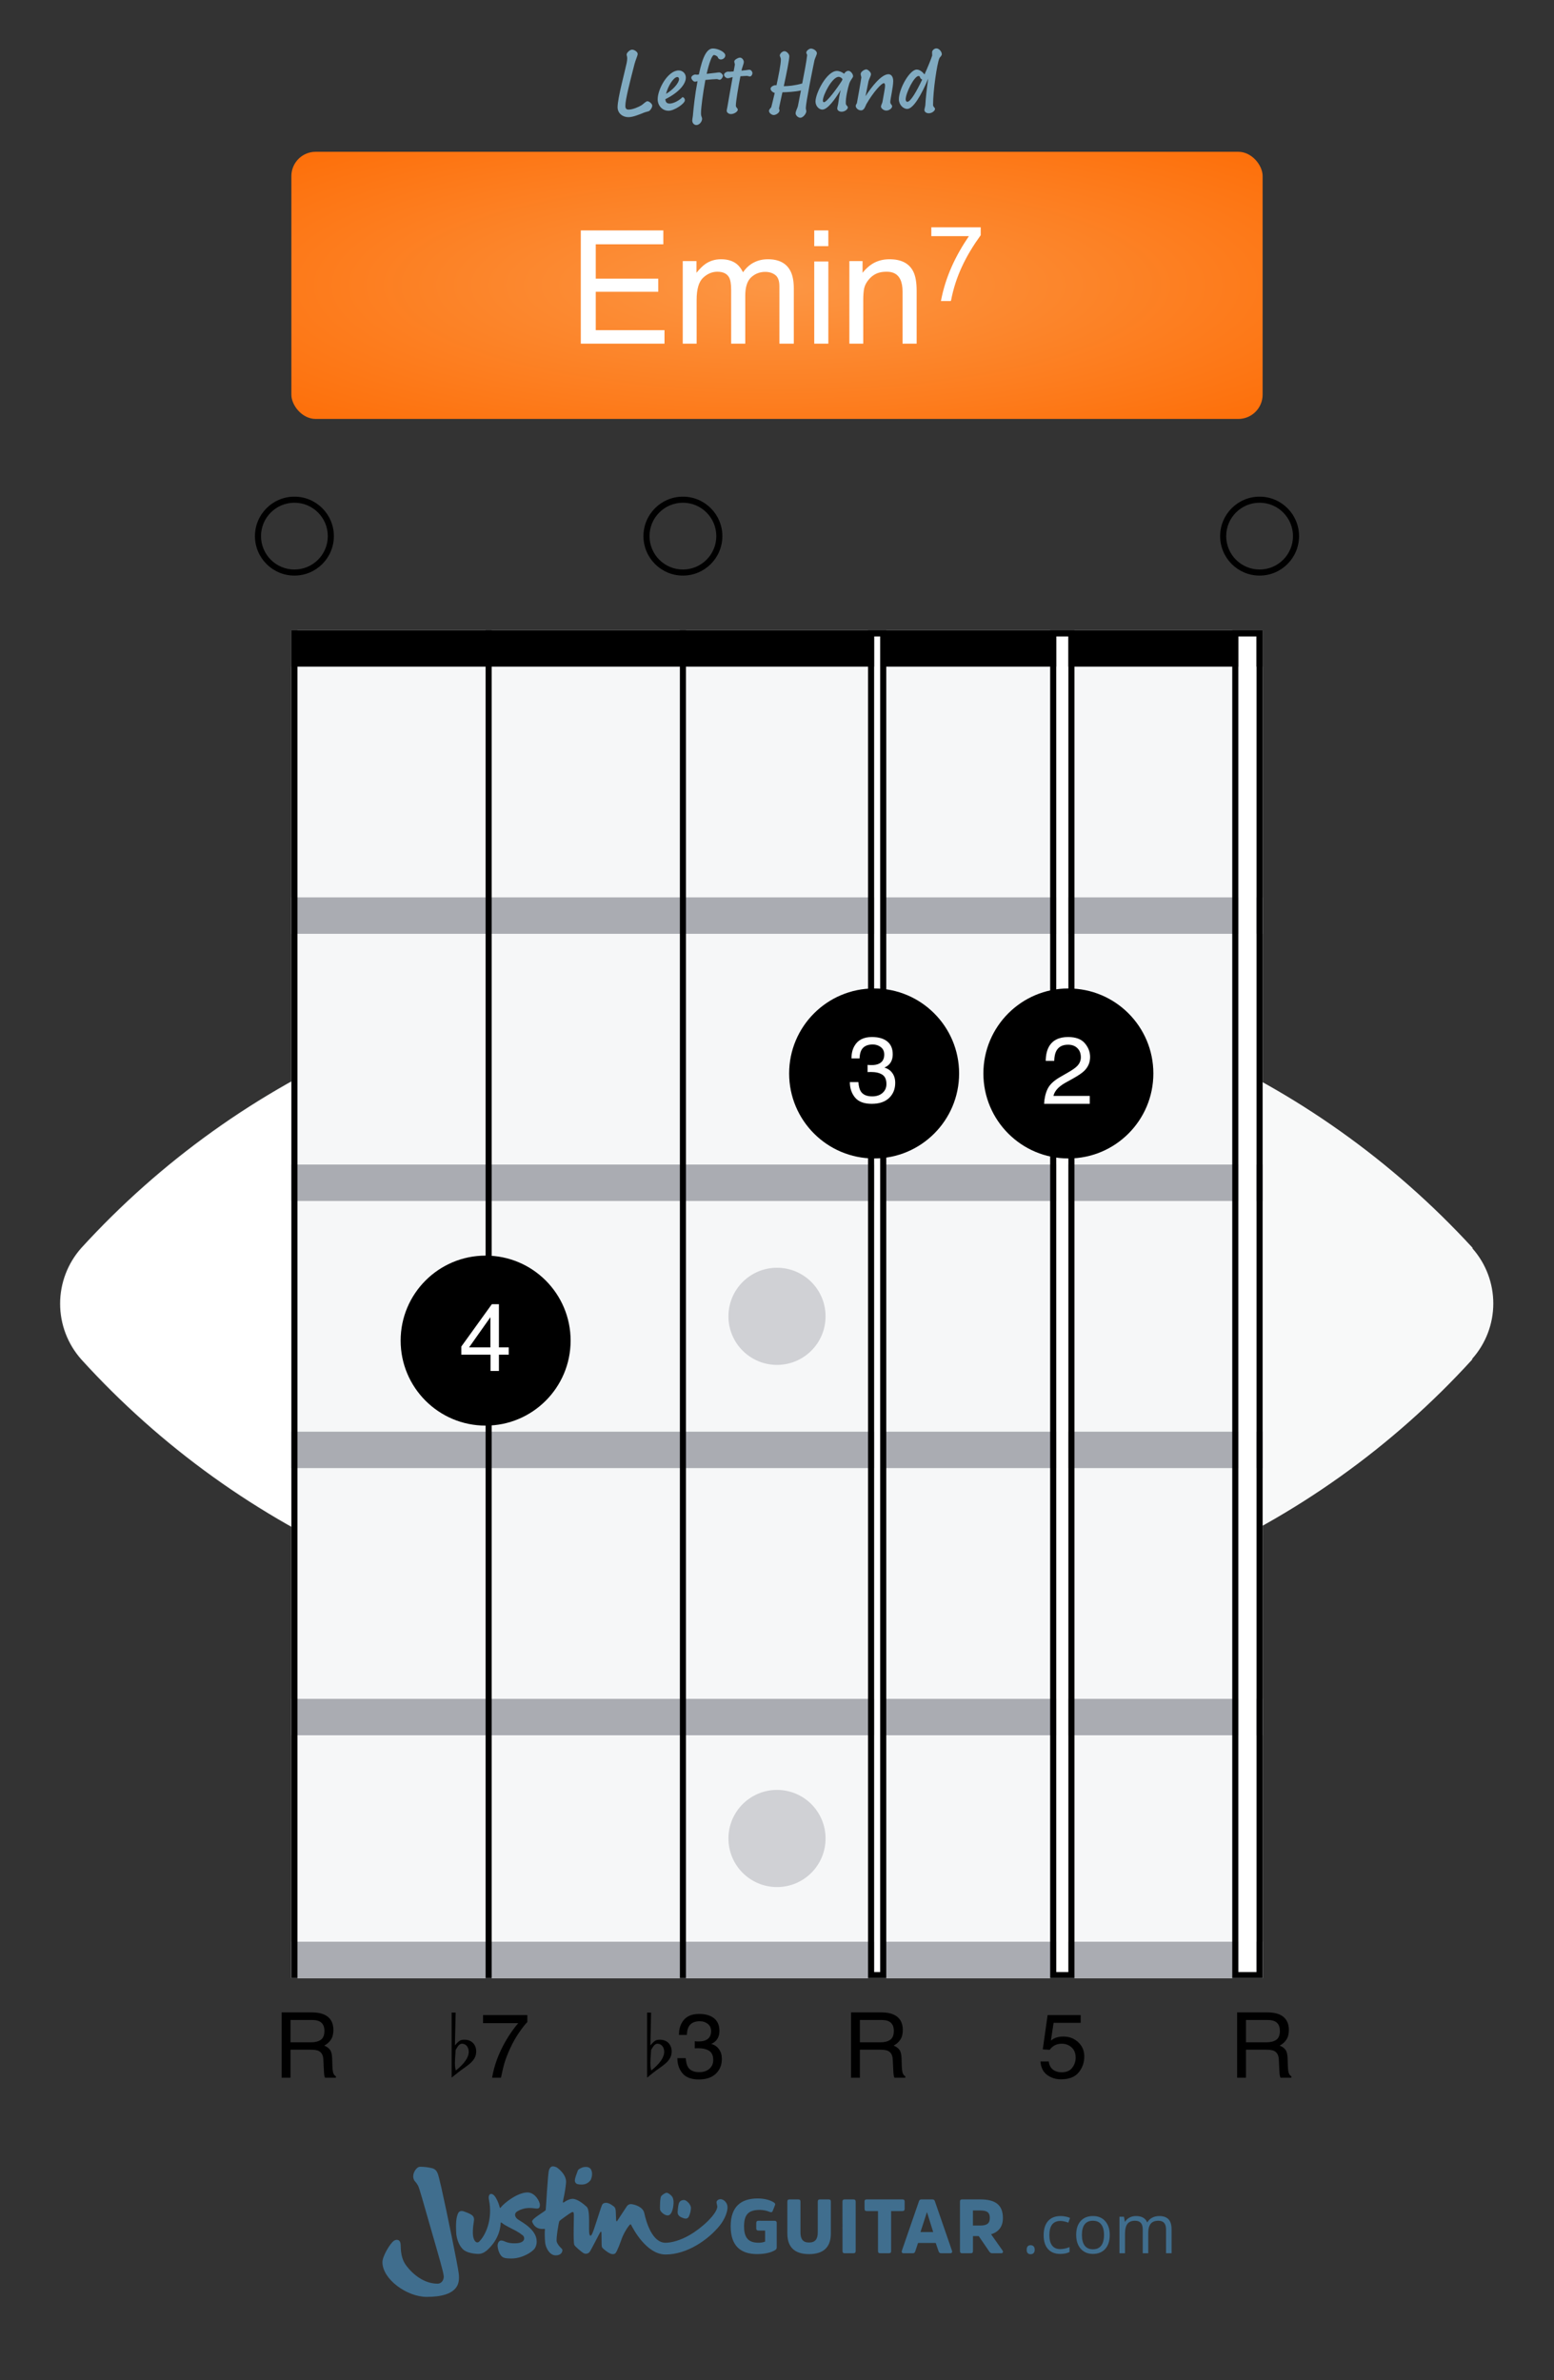
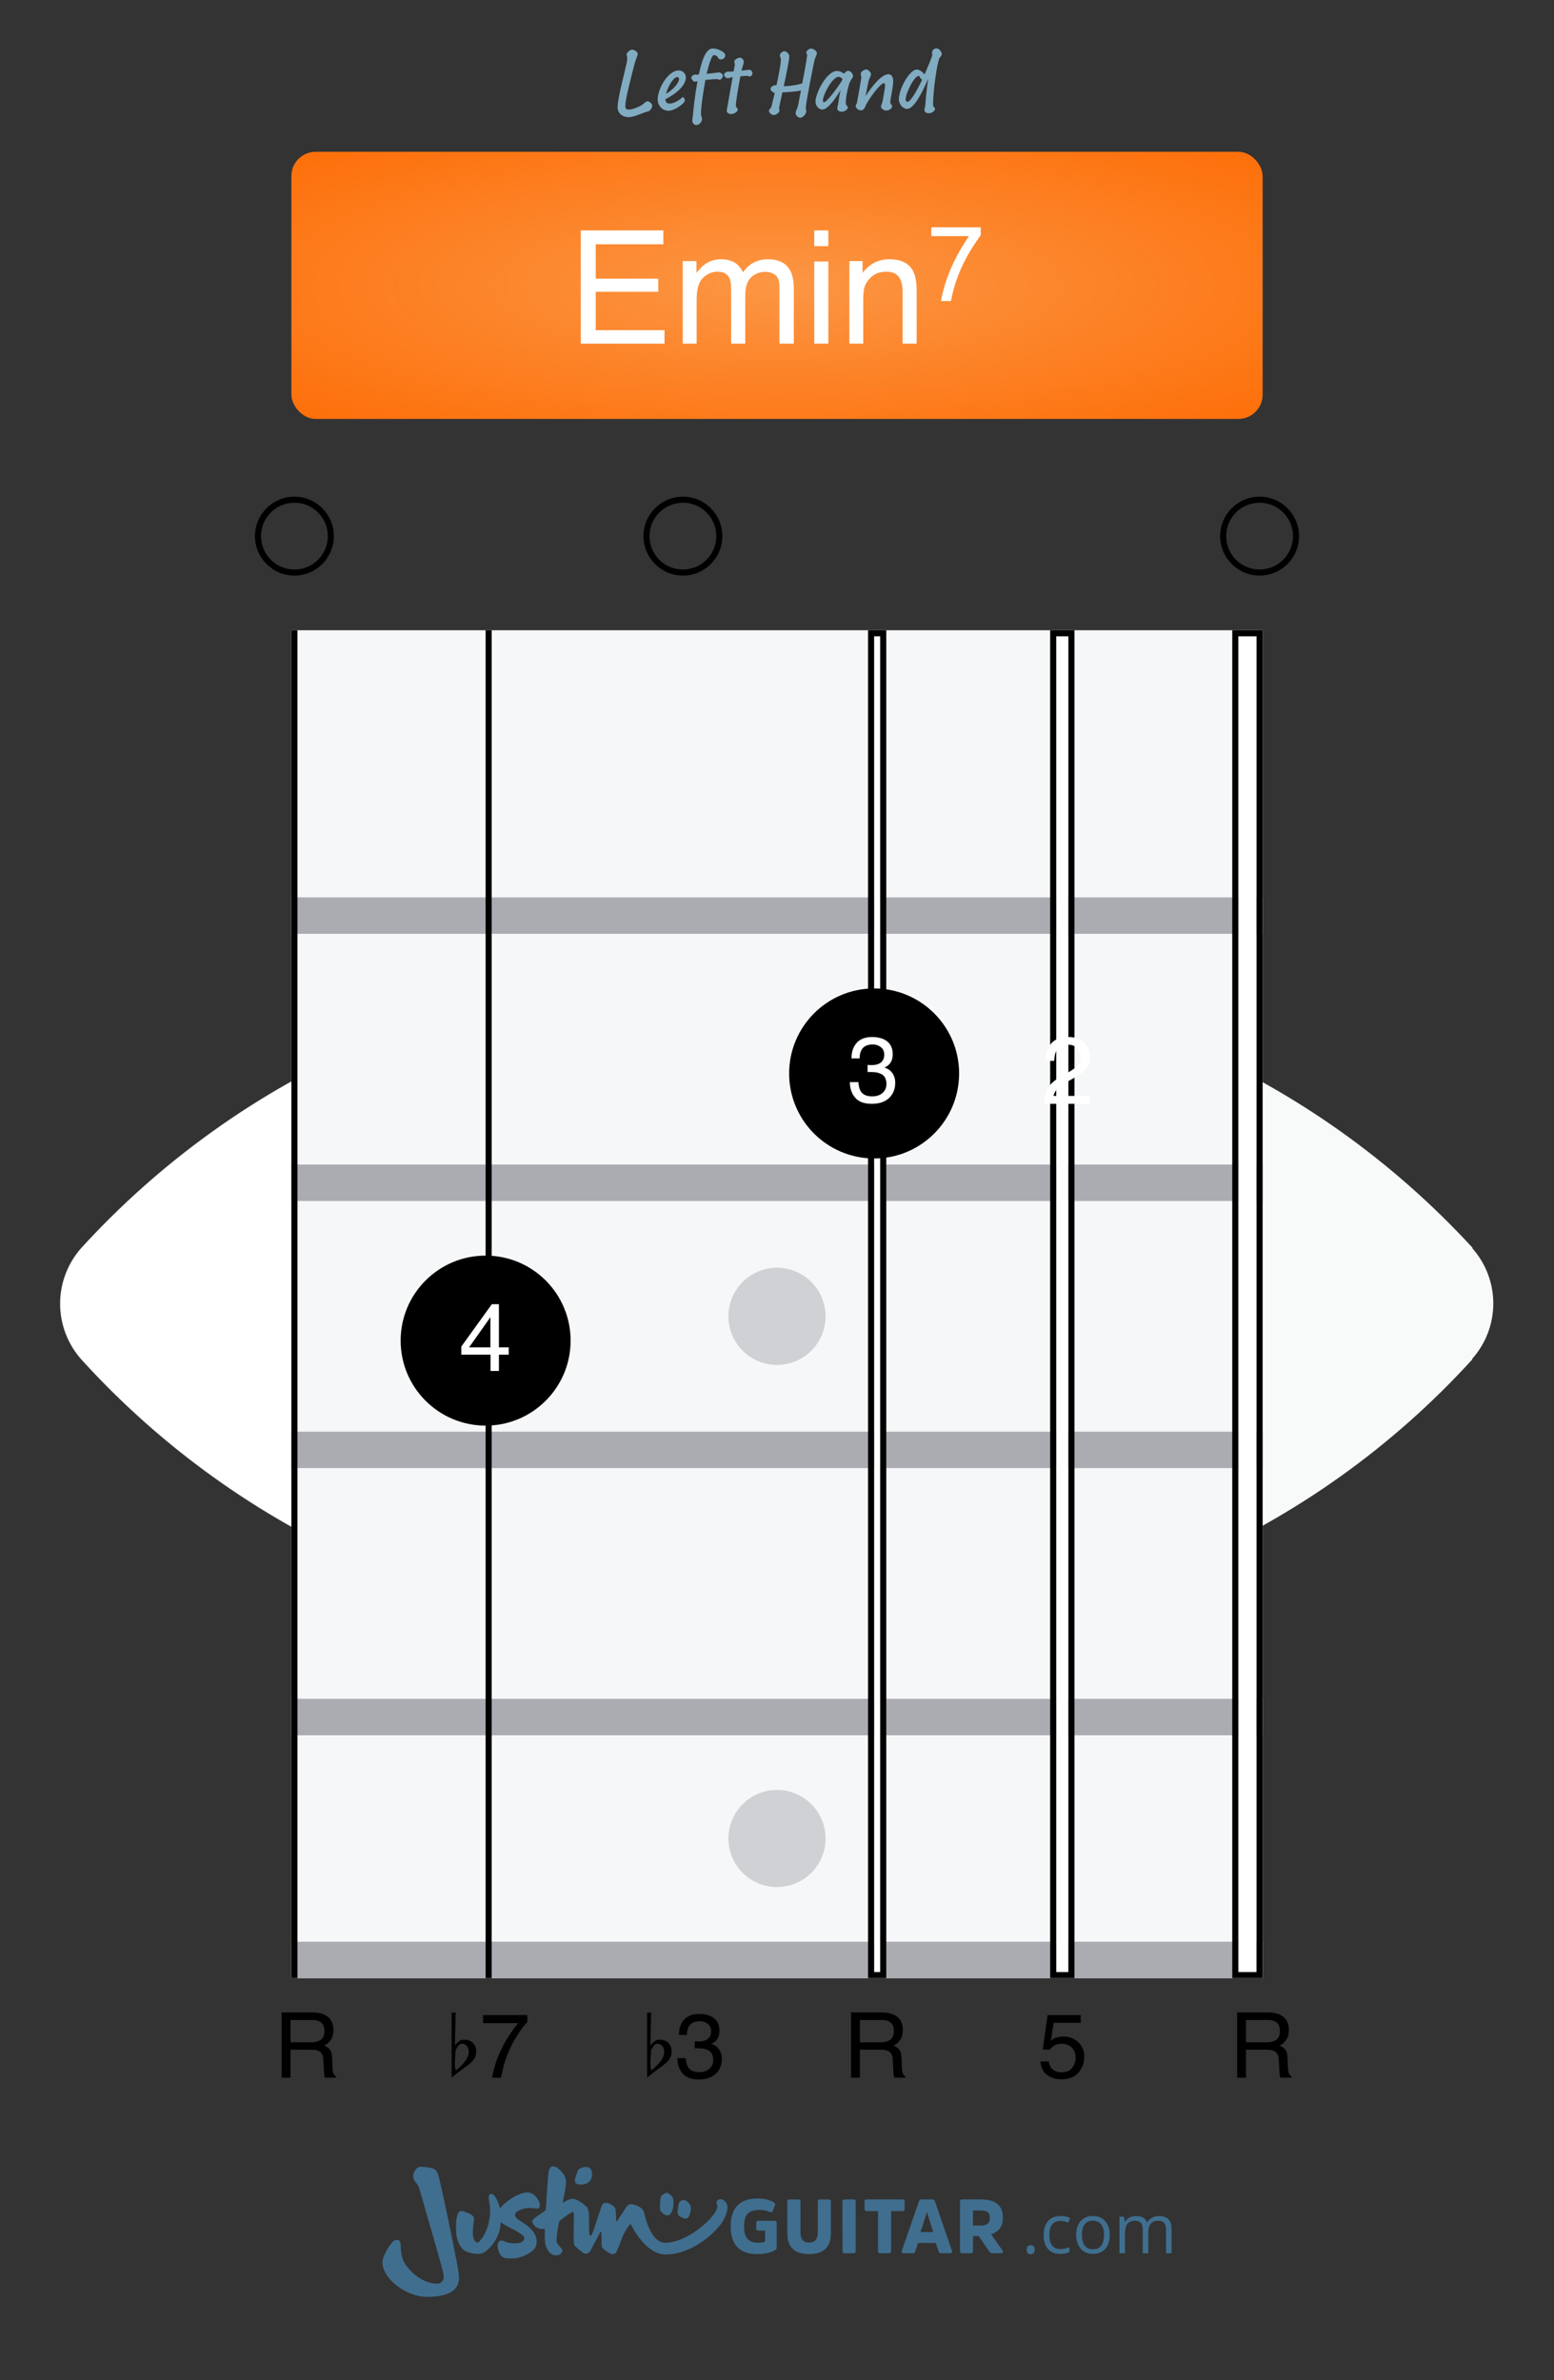
<svg xmlns="http://www.w3.org/2000/svg" width="1280" height="1960" viewBox="0 0 1280 1960" fill="none">
  <rect x="0" y="0" width="1280" height="1960" fill="#333333" stroke="none" />
  <path d="M977.618 1287.68C932.246 1307.73 884.778 1322.65 836.096 1332.16C835.021 1332.48 833.914 1332.68 832.794 1332.75C823.471 1334.58 813.991 1335.49 804.49 1335.46C771.448 1335.57 739.257 1324.98 712.714 1305.3C686.171 1285.61 666.695 1257.87 657.189 1226.21V1225.15C657.189 1222.91 654.831 1215.71 652.708 1204.5C644.279 1161.47 639.896 1117.75 639.617 1073.9C600.164 1093.01 562.577 1115.76 527.343 1141.86C518.262 1148.58 512.484 1153.65 510.714 1154.83H510.007C485.557 1177.06 468.939 1206.6 462.628 1239.04C456.316 1271.48 460.649 1305.1 474.98 1334.88C479.041 1343.41 483.897 1351.55 489.486 1359.18C490.058 1360.19 490.729 1361.14 491.491 1362.01C533.108 1418.14 583.154 1467.49 639.853 1508.31C701.667 1553.99 770.884 1588.67 844.47 1610.84H845.177C861.344 1615.64 878.714 1614.29 893.951 1607.06C909.188 1599.83 921.218 1587.23 927.732 1571.67V1571.67C964.181 1481.58 981.181 1384.8 977.618 1287.68V1287.68Z" fill="white" stroke="#F8F9F9" stroke-miterlimit="10" />
  <path d="M1212.87 1028.12V1027.53C1147.07 955.902 1066.9 898.973 977.595 860.469C976.261 910.006 969.378 959.237 957.075 1007.24C956.675 1008.31 956.359 1009.42 956.131 1010.54C946.513 1047.2 923.67 1078.99 892.007 1099.8C860.343 1120.61 822.101 1128.95 784.654 1123.22H783.946C781.706 1123.22 774.394 1121.21 763.426 1118.38C720.93 1107.54 679.549 1092.73 639.83 1074.13V1074.13C640.087 1118.1 644.47 1161.95 652.921 1205.09C655.044 1216.3 656.931 1223.5 657.402 1225.74V1226.45C667.055 1257.95 686.594 1285.51 713.124 1305.04C739.654 1324.57 771.765 1335.03 804.703 1334.88C814.204 1334.9 823.684 1333.99 833.007 1332.16C834.127 1332.09 835.234 1331.89 836.309 1331.57C884.991 1322.06 932.459 1307.14 977.831 1287.09C1067.1 1248.56 1147.15 1191.45 1212.64 1119.56V1118.97C1223.78 1106.48 1229.96 1090.33 1230 1073.59C1230.04 1056.85 1223.95 1040.67 1212.87 1028.12V1028.12Z" fill="#F8F9F9" />
  <path d="M927.476 576.483V575.893C920.94 560.354 908.901 547.774 893.666 540.567C878.432 533.361 861.074 532.034 844.921 536.841H844.214C770.703 559.068 701.566 593.79 639.833 639.486C696.515 680.28 746.559 729.588 788.195 785.666C788.956 786.498 789.628 787.407 790.2 788.379C795.763 796.023 800.619 804.158 804.706 812.683C818.995 842.499 823.271 876.136 816.895 908.58C810.519 941.025 793.834 970.539 769.325 992.724H768.618C766.848 994.14 761.07 998.859 751.989 1005.58C716.755 1031.68 679.168 1054.43 639.715 1073.54V1073.54C679.434 1092.14 720.815 1106.95 763.31 1117.79C774.278 1120.62 781.59 1122.03 783.831 1122.62H784.539C821.924 1128.41 860.129 1120.17 891.806 1099.48C923.482 1078.79 946.394 1047.11 956.134 1010.54C956.362 1009.42 956.677 1008.31 957.077 1007.24C969.38 959.234 976.263 910.003 977.598 860.466C981.086 763.329 964.005 666.552 927.476 576.483V576.483Z" fill="white" stroke="#F8F9F9" stroke-miterlimit="10" />
  <path d="M491.465 1362.25C490.703 1361.37 490.032 1360.42 489.46 1359.42C483.859 1351.71 479.002 1343.5 474.954 1334.88C460.693 1305.07 456.433 1271.46 462.808 1239.04C469.183 1206.62 485.852 1177.13 510.335 1154.95H511.042C512.811 1153.54 518.59 1148.7 527.671 1141.97C562.905 1115.88 600.492 1093.13 639.945 1074.02V1074.02C600.172 1055.42 558.756 1040.57 516.232 1029.66C505.264 1026.82 497.952 1025.41 495.711 1024.94H495.003C457.556 1019.21 419.314 1027.55 387.651 1048.35C355.987 1069.16 333.144 1100.95 323.526 1137.61C323.526 1138.79 323.526 1139.97 322.701 1140.91C310.321 1188.9 303.397 1238.14 302.062 1287.68C298.69 1384.54 315.769 1481.03 352.184 1570.84V1570.84C358.698 1586.4 370.728 1599.01 385.965 1606.24C401.202 1613.47 418.572 1614.81 434.739 1610.01H435.446C508.894 1588.07 578.027 1553.67 639.827 1508.31C583.145 1467.56 533.101 1418.29 491.465 1362.25V1362.25Z" fill="#F8F9F9" />
  <path d="M626.738 943.287C624.615 932.196 622.728 924.881 622.256 922.758V921.932C612.751 890.274 593.275 862.535 566.732 842.848C540.189 823.161 507.998 812.58 474.956 812.68C465.458 812.717 455.984 813.626 446.652 815.394C445.52 815.448 444.404 815.687 443.35 816.102C394.658 825.519 347.184 840.4 301.828 860.463C212.705 899.193 132.768 956.325 67.256 1028.12V1028.12C56.139 1040.66 50 1056.84 50 1073.6C50 1090.36 56.139 1106.54 67.256 1119.08V1119.08C132.765 1191.22 212.786 1248.67 302.064 1287.68C303.399 1238.13 310.322 1188.9 322.702 1140.91C322.702 1139.96 322.702 1138.78 323.528 1137.6C333.073 1100.88 355.885 1069 387.557 1048.13C419.228 1027.25 457.51 1018.86 495.005 1024.58H495.713C497.953 1024.58 505.265 1026.46 516.233 1029.3C558.713 1040.18 600.09 1054.99 639.829 1073.54V1073.54C639.522 1029.81 635.139 986.203 626.738 943.287Z" fill="white" stroke="#F8F9F9" stroke-miterlimit="10" />
  <path d="M804.718 812.69C800.631 804.165 795.775 796.03 790.212 788.386C789.64 787.414 788.968 786.505 788.207 785.673C746.571 729.595 696.527 680.287 639.845 639.493C578.031 593.814 508.813 559.132 435.228 536.966H434.52C418.368 532.159 401.01 533.486 385.775 540.692C370.54 547.899 358.501 560.479 351.966 576.018V576.608C315.436 666.677 298.355 763.454 301.844 860.591C347.2 840.528 394.674 825.647 443.365 816.23C444.434 815.896 445.549 815.736 446.668 815.758C456 813.99 465.474 813.081 474.972 813.044C507.969 812.921 540.126 823.451 566.664 843.07C593.201 862.689 612.703 890.35 622.272 921.942V922.768C622.272 924.892 624.631 932.206 626.754 943.297C635.177 986.329 639.56 1030.05 639.845 1073.9C679.298 1054.79 716.885 1032.04 752.119 1005.95C761.2 999.22 766.978 994.147 768.747 993.085H769.455C794.022 970.862 810.734 941.277 817.091 908.758C823.448 876.239 819.106 842.535 804.718 812.69V812.69Z" fill="#F8F9F9" />
  <path d="M845.656 1852.65C845.656 1851.42 845.931 1850.5 846.48 1849.88C847.047 1849.24 847.853 1848.92 848.896 1848.92C849.957 1848.92 850.781 1849.24 851.367 1849.88C851.971 1850.5 852.273 1851.42 852.273 1852.65C852.273 1853.84 851.971 1854.76 851.367 1855.4C850.763 1856.04 849.939 1856.36 848.896 1856.36C847.962 1856.36 847.185 1856.07 846.562 1855.51C845.958 1854.92 845.656 1853.97 845.656 1852.65Z" fill="#406E8E" />
  <path d="M873.33 1856.11C868.974 1856.11 865.597 1854.77 863.2 1852.1C860.82 1849.41 859.63 1845.61 859.63 1840.71C859.63 1835.67 860.838 1831.79 863.254 1829.04C865.689 1826.29 869.148 1824.92 873.632 1824.92C875.078 1824.92 876.524 1825.08 877.97 1825.39C879.416 1825.7 880.551 1826.07 881.374 1826.49L879.974 1830.36C878.967 1829.96 877.869 1829.63 876.68 1829.37C875.49 1829.09 874.437 1828.96 873.522 1828.96C867.409 1828.96 864.353 1832.86 864.353 1840.65C864.353 1844.35 865.094 1847.19 866.576 1849.16C868.077 1851.14 870.292 1852.13 873.22 1852.13C875.728 1852.13 878.299 1851.59 880.935 1850.51V1854.55C878.922 1855.59 876.387 1856.11 873.33 1856.11Z" fill="#406E8E" />
  <path d="M914.072 1840.49C914.072 1845.39 912.837 1849.23 910.366 1851.99C907.895 1854.74 904.482 1856.11 900.126 1856.11C897.435 1856.11 895.046 1855.48 892.96 1854.22C890.873 1852.95 889.263 1851.14 888.128 1848.78C886.993 1846.42 886.426 1843.65 886.426 1840.49C886.426 1835.58 887.652 1831.77 890.105 1829.04C892.557 1826.29 895.962 1824.92 900.318 1824.92C904.527 1824.92 907.868 1826.32 910.339 1829.12C912.828 1831.92 914.072 1835.71 914.072 1840.49ZM891.148 1840.49C891.148 1844.33 891.917 1847.26 893.454 1849.27C894.992 1851.29 897.252 1852.29 900.235 1852.29C903.219 1852.29 905.479 1851.3 907.017 1849.3C908.572 1847.29 909.35 1844.35 909.35 1840.49C909.35 1836.66 908.572 1833.76 907.017 1831.79C905.479 1829.79 903.2 1828.79 900.18 1828.79C897.197 1828.79 894.946 1829.77 893.427 1831.73C891.908 1833.69 891.148 1836.61 891.148 1840.49Z" fill="#406E8E" />
  <path d="M960.443 1855.56V1835.99C960.443 1833.59 959.93 1831.79 958.905 1830.6C957.88 1829.4 956.288 1828.79 954.128 1828.79C951.291 1828.79 949.195 1829.61 947.841 1831.24C946.487 1832.87 945.809 1835.37 945.809 1838.76V1855.56H941.252V1835.99C941.252 1833.59 940.74 1831.79 939.715 1830.6C938.69 1829.4 937.088 1828.79 934.91 1828.79C932.055 1828.79 929.959 1829.65 928.623 1831.37C927.305 1833.08 926.646 1835.88 926.646 1839.77V1855.56H922.089V1825.47H925.795L926.537 1829.59H926.756C927.616 1828.12 928.824 1826.98 930.38 1826.16C931.954 1825.33 933.711 1824.92 935.651 1824.92C940.355 1824.92 943.43 1826.62 944.876 1830.03H945.096C945.992 1828.45 947.292 1827.21 948.994 1826.29C950.696 1825.38 952.636 1824.92 954.814 1824.92C958.219 1824.92 960.763 1825.8 962.447 1827.56C964.149 1829.3 965 1832.09 965 1835.93V1855.56H960.443Z" fill="#406E8E" />
  <path d="M345.999 1784.33C349.454 1784.32 352.897 1784.75 356.242 1785.61C359.238 1786.49 360.083 1788.88 360.615 1790.1C360.903 1790.74 362.074 1795 363.476 1801.23C368.182 1822.18 377.1 1865.75 377.875 1872.38C378.38 1876.78 377.913 1880.44 376.063 1883.27C372.267 1889.03 363.521 1891.49 351.473 1891.49C334.974 1891.46 315 1876.86 315 1862.86C315 1857.98 321.248 1847.6 324.373 1845.35C326.242 1844.01 329.75 1843.73 330 1848.48C330.25 1853.23 330.032 1859.72 334.904 1866.1C340.186 1873.01 349.437 1880.67 360.512 1880.61C363.073 1880.61 365.5 1878.38 365.525 1874.69C365.349 1873.14 365.065 1871.61 364.674 1870.11C362.753 1862.26 357.567 1844.69 353.048 1828.95C348.931 1814.63 345.41 1801.77 344.373 1799.96C341.876 1795.59 341.748 1797.08 340.749 1794.46C339.123 1790.3 342.881 1784.33 345.999 1784.33ZM376.492 1824.99C375.128 1829.86 375.711 1837.62 375.82 1839.46C375.928 1841.3 377.036 1848.43 381.633 1852.58C384.194 1854.93 389.789 1856.09 394.181 1856.09C397.478 1856.09 400.141 1853.98 401.025 1853.21C411.78 1843.78 412.241 1832.71 412.343 1831.37C412.472 1829.74 412.548 1829.9 414.232 1831.19C416.351 1832.82 421.102 1835.04 424.962 1837.09C426.961 1838.18 428.862 1839.44 430.641 1840.86C432.158 1842.06 433.131 1846.31 426.633 1847.22C424.495 1847.52 419.693 1847.59 416.39 1846.09C414.13 1845.08 412.74 1844.81 411.767 1845.33C410.282 1846.1 409.751 1848.41 409.847 1849.41C410.02 1851.92 411.127 1856.93 414.136 1858.76C415.25 1859.4 416.262 1859.88 421.242 1859.88C430.09 1859.88 438.458 1854.59 440.538 1851.49C441.607 1849.76 442.133 1847.75 442.049 1845.72C442.049 1835.88 429.245 1829.6 426.511 1827.63C423.95 1825.76 423.208 1822.78 426.089 1821.06C432.376 1817.31 437.555 1818.28 441.582 1818.72C444.194 1819 444.68 1817.69 444.706 1815.84C444.751 1813.09 440.788 1805.47 434.411 1805.47C426.729 1805.47 415.756 1813.61 412.286 1818.04C412.049 1818.35 411.71 1818.4 411.646 1817.9C411.028 1815.27 410.034 1812.73 408.694 1810.37C405.596 1804.65 401.652 1806.08 402.721 1811.34C406.191 1828.22 399.52 1841.44 394.501 1846.14C394.129 1846.46 393.655 1846.63 393.166 1846.63C392.677 1846.63 392.203 1846.46 391.831 1846.14C387.459 1842.36 390.474 1829.49 390.474 1828.09C390.474 1826.7 390.224 1825.44 389.078 1824.46C386.767 1822.47 381.229 1820.85 381.229 1820.85C378.067 1820.34 377.26 1822.29 376.492 1824.99ZM452.171 1787.16C451.198 1789.92 449.789 1817.98 449.488 1819.92C449.328 1820.98 437.408 1827.2 438.355 1829.68C441.057 1836.78 447.785 1835.45 448.272 1835.45C448.758 1835.45 448.848 1835.64 448.842 1836.04C448.715 1837.58 448.668 1839.12 448.701 1840.66C448.771 1843.37 448.835 1844.96 449.053 1846.99C449.437 1850.65 452.497 1857.3 457.67 1857.3C463.118 1857.3 463.797 1853.03 462.945 1852.06C462.472 1851.52 459.706 1849.28 458.618 1846.26C457.811 1844.02 460.225 1829.81 460.762 1829.05C461.185 1828.45 469.354 1822.55 470.577 1822C471.799 1821.46 472.292 1821.24 472.613 1822.78C472.933 1824.32 471.921 1845.97 473.054 1848.68C473.611 1850.02 478.733 1854.26 480.519 1855.4C481.318 1855.87 482.258 1856.06 483.178 1855.91C484.097 1855.77 484.939 1855.32 485.558 1854.62C486.614 1853.4 493.663 1839.37 494.367 1838.32C494.975 1837.4 495.404 1837.82 495.404 1838.57C495.404 1839.32 495.538 1844.01 495.538 1847.4C495.538 1850.53 495.775 1850.77 497.094 1851.98C499.066 1853.77 502.478 1856.29 504.559 1856.29C506.204 1856.29 506.915 1855.95 507.971 1853.95C509.346 1851.03 510.56 1848.04 511.608 1844.99C513.102 1840.5 515.361 1836.31 518.285 1832.6C519.418 1831.23 519.642 1831.76 520.052 1832.55C521.371 1835.11 532.369 1856.58 548.221 1856.59C565.987 1856.59 583.432 1844.42 592.856 1832.72C597.094 1827.49 599.252 1821.34 599.252 1817.76C599.252 1813.99 596.275 1811.23 593.753 1811.05C592.011 1810.91 590.507 1812.03 590.257 1813.1C589.975 1814.27 590.961 1816.36 590.808 1817.54C590.033 1823.59 578.317 1834.7 567.824 1840.7C560.257 1845.03 552.939 1846.94 548.119 1846.92C537.235 1846.86 532.299 1830.03 530.692 1822.48C529.604 1817.4 523.131 1815.52 520.366 1815.15C519.596 1815.02 518.803 1815.11 518.084 1815.41C517.365 1815.72 516.75 1816.23 516.313 1816.87C516.313 1816.87 508.778 1828.31 508.317 1829.04C507.677 1830.07 507.485 1827.99 507.485 1827.99C507.485 1827.99 507.299 1823.02 507.203 1821.27C507.12 1819.65 506.883 1818.22 506.038 1817.42C505.193 1816.63 501.876 1814.04 499.38 1814.04C496.524 1814.04 496.089 1815.38 495.743 1816.18C494.405 1819.24 488.887 1838 487.421 1840.19C486.39 1841.7 486.012 1841.18 485.602 1840.12C484.412 1837.16 486.575 1820.31 483.24 1817.3C480.59 1814.9 475.526 1810.74 471.614 1810.74C468.368 1810.74 464.386 1813.68 464.386 1813.68C464.386 1813.68 463.509 1814.14 463.63 1813.28C464.053 1810.39 465.461 1805.74 466.23 1797.59C466.921 1790.27 458.509 1784.8 458.509 1784.8C454.527 1783.01 453.144 1784.4 452.171 1787.16ZM475.916 1787.5C474.636 1790.85 473.502 1794.06 473.502 1795.39C473.458 1795.92 473.543 1796.44 473.749 1796.93C473.956 1797.41 474.278 1797.83 474.687 1798.16C475.673 1798.86 477.344 1798.99 479.399 1798.99C483.765 1798.99 486.441 1795.78 486.883 1794.5C487.638 1792.41 488.163 1789.38 486.953 1786.88C485.295 1783.44 480.564 1784.42 478.893 1785.24C477.977 1785.68 476.332 1786.38 475.916 1787.5ZM544.508 1808.73C543.535 1810.52 543.541 1818.74 543.688 1819.7C543.944 1821.34 547.229 1824.39 549.892 1824.42C554.201 1824.48 554.764 1815.34 554.764 1814.52C554.901 1812.91 554.682 1811.28 554.124 1809.75C553.407 1808.06 550.378 1805.7 549.047 1805.76C547.894 1805.78 545.122 1807.6 544.508 1808.73ZM563.272 1826.78C566.275 1827.82 567.274 1825.55 567.274 1825.55C568.383 1823.31 569.011 1820.87 569.117 1818.37C569.117 1814.93 565.014 1811.7 563.528 1811.7C562.043 1811.7 560.199 1812.12 559.322 1814.06C558.445 1816.01 558.144 1821.7 558.144 1821.7C558.093 1824.89 560.763 1825.91 563.272 1826.78ZM624.732 1828.81C623.452 1828.81 622.914 1829.45 622.914 1830.63V1835.11C622.914 1836.3 623.477 1836.87 624.732 1836.87H630.2V1845.96C628.514 1846.6 626.726 1846.92 624.924 1846.9C616.755 1846.9 612.863 1843.2 612.863 1833.4C612.863 1823.6 616.614 1819.86 625.782 1819.86C628.583 1819.87 631.357 1820.43 633.945 1821.5C635.328 1822 636.083 1821.81 636.506 1820.62L638.33 1816.03C638.772 1814.9 638.394 1814.34 637.325 1813.65C634.764 1812.01 630.232 1810.44 624.137 1810.44C610.193 1810.44 601.838 1817.29 601.838 1833.37C601.838 1849.45 610.071 1856.24 623.509 1856.24C630.552 1856.24 635.315 1854.86 638.33 1853.04C638.762 1852.84 639.128 1852.52 639.385 1852.12C639.641 1851.71 639.777 1851.25 639.777 1850.77V1830.63C639.805 1830.39 639.777 1830.14 639.696 1829.91C639.614 1829.67 639.482 1829.46 639.307 1829.29C639.133 1829.12 638.921 1828.99 638.689 1828.91C638.457 1828.83 638.209 1828.8 637.965 1828.83L624.732 1828.81ZM666.435 1856.27C678.311 1856.27 684.361 1850.55 684.361 1839.24V1813.04C684.361 1811.76 683.798 1811.22 682.543 1811.22H675.398C674.079 1811.22 673.58 1811.78 673.58 1813.04V1838.3C673.58 1843.83 671.57 1846.72 666.416 1846.72C661.262 1846.72 659.323 1843.83 659.323 1838.3V1813.04C659.323 1811.76 658.759 1811.22 657.44 1811.22H650.34C649.06 1811.22 648.522 1811.78 648.522 1813.04V1839.24C648.548 1850.55 654.489 1856.27 666.416 1856.27H666.435ZM693.964 1853.75C693.964 1855.03 694.534 1855.57 695.789 1855.57H702.882C704.163 1855.57 704.803 1855.01 704.803 1853.75V1813.04C704.803 1811.76 704.163 1811.22 702.882 1811.22H695.75C694.47 1811.22 693.926 1811.78 693.926 1813.04L693.964 1853.75ZM712.12 1818.95C712.12 1820.23 712.684 1820.83 713.939 1820.83H723.196V1853.75C723.196 1855.03 723.759 1855.57 725.078 1855.57H732.12C733.439 1855.57 734.003 1855.01 734.003 1853.75V1820.83H743.234C744.553 1820.83 745.155 1820.19 745.155 1818.95V1813.04C745.155 1811.76 744.585 1811.22 743.234 1811.22H713.9C712.62 1811.22 712.082 1811.78 712.082 1813.04L712.12 1818.95ZM759.06 1811.22C757.678 1811.22 757.236 1811.78 756.858 1812.92L742.857 1853.44C742.415 1854.72 743.042 1855.57 744.233 1855.57H751.775C753.055 1855.57 753.529 1855.01 753.907 1853.88L756.167 1847.1H770.738L773.062 1853.88C773.439 1855.01 774.003 1855.57 775.264 1855.57H782.735C783.926 1855.57 784.553 1854.7 784.118 1853.44L770.11 1812.92C769.733 1811.78 769.297 1811.22 767.914 1811.22H759.06ZM758.177 1838.12L763.452 1821.84H763.58L768.663 1838.12H758.177ZM792.537 1811.22C791.256 1811.22 790.712 1811.78 790.712 1813.04V1853.75C790.712 1855.03 791.276 1855.57 792.537 1855.57H799.579C800.859 1855.57 801.404 1855.01 801.404 1853.75V1841.44H806.173L814.842 1854.13C815.09 1854.58 815.461 1854.96 815.914 1855.22C816.367 1855.47 816.883 1855.6 817.402 1855.57H824.688C826.071 1855.57 826.57 1854.38 825.757 1853.25L816.333 1839.93C822.3 1838.11 826.071 1833.9 826.071 1826.55C826.071 1815.43 819.541 1811.22 807.415 1811.22H792.537ZM801.391 1832.77V1820.33H807.319C813.03 1820.33 815.296 1821.9 815.296 1826.55C815.296 1830.82 813.094 1832.77 807.255 1832.77H801.391Z" fill="#406E8E" />
  <rect x="240" y="125" width="800" height="220" rx="20" fill="url(#paint0_radial_8154_207519)" />
  <path d="M478.396 189.75H546.38V201.176H490.711V229.487H542.19V240.278H490.711V271.889H547.332V282.998H478.396V189.75Z" fill="white" />
  <path d="M562.376 215.014H573.675V224.663C576.383 221.319 578.838 218.886 581.038 217.363C584.804 214.781 589.078 213.491 593.86 213.491C599.277 213.491 603.636 214.824 606.937 217.49C608.799 219.013 610.491 221.256 612.015 224.218C614.554 220.579 617.537 217.892 620.965 216.157C624.393 214.379 628.243 213.491 632.518 213.491C641.658 213.491 647.879 216.791 651.18 223.393C652.957 226.948 653.846 231.73 653.846 237.739V282.998H641.976V235.771C641.976 231.243 640.833 228.133 638.548 226.44C636.305 224.747 633.554 223.901 630.296 223.901C625.81 223.901 621.938 225.403 618.68 228.408C615.464 231.412 613.855 236.427 613.855 243.452V282.998H602.239V238.627C602.239 234.015 601.689 230.651 600.589 228.535C598.854 225.361 595.617 223.774 590.877 223.774C586.561 223.774 582.625 225.445 579.07 228.789C575.558 232.132 573.802 238.183 573.802 246.943V282.998H562.376V215.014Z" fill="white" />
  <path d="M670.667 215.331H682.283V282.998H670.667V215.331ZM670.667 189.75H682.283V202.7H670.667V189.75Z" fill="white" />
  <path d="M699.612 215.014H710.467V224.663C713.683 220.685 717.09 217.828 720.687 216.093C724.284 214.358 728.283 213.491 732.684 213.491C742.332 213.491 748.849 216.855 752.234 223.583C754.096 227.265 755.027 232.534 755.027 239.389V282.998H743.411V240.151C743.411 236.004 742.798 232.661 741.57 230.122C739.539 225.89 735.857 223.774 730.525 223.774C727.817 223.774 725.595 224.049 723.86 224.599C720.729 225.53 717.978 227.392 715.608 230.185C713.704 232.428 712.456 234.755 711.863 237.167C711.313 239.537 711.038 242.944 711.038 247.387V282.998H699.612V215.014Z" fill="white" />
  <path d="M798.047 194.467C787.127 210.587 778.807 227.748 775.037 247.898H782.967L783.357 247.508C787.127 227.358 795.837 210.198 807.797 193.688V187.188H767.107V194.467H798.047Z" fill="white" />
  <path d="M1043.13 1681.85C1046.54 1681.85 1049.24 1681.17 1051.22 1679.8C1053.22 1678.43 1054.22 1675.97 1054.22 1672.4C1054.22 1668.57 1052.83 1665.96 1050.05 1664.56C1048.56 1663.83 1046.57 1663.47 1044.08 1663.47H1026.28V1681.85H1043.13ZM1018.99 1657.2H1043.89C1048 1657.2 1051.38 1657.8 1054.04 1659C1059.09 1661.29 1061.62 1665.53 1061.62 1671.71C1061.62 1674.93 1060.95 1677.56 1059.6 1679.62C1058.29 1681.67 1056.43 1683.31 1054.04 1684.56C1056.14 1685.41 1057.71 1686.54 1058.76 1687.93C1059.84 1689.32 1060.44 1691.58 1060.56 1694.7L1060.81 1701.92C1060.89 1703.97 1061.06 1705.49 1061.33 1706.5C1061.77 1708.2 1062.55 1709.3 1063.67 1709.79V1711H1054.73C1054.49 1710.54 1054.29 1709.94 1054.15 1709.21C1054 1708.47 1053.88 1707.06 1053.78 1704.96L1053.34 1695.98C1053.17 1692.47 1051.87 1690.11 1049.42 1688.92C1048.03 1688.26 1045.85 1687.93 1042.87 1687.93H1026.28V1711H1018.99V1657.2Z" fill="black" />
  <path d="M372 1710.93L377.25 1706.72C383.775 1701.47 392.25 1697.8 392.25 1689.47C392.25 1683.7 388.425 1679.73 382.8 1679.73C379.35 1679.73 378.45 1680.1 374.7 1684.38L375.3 1657.38H372V1710.93ZM380.55 1683.02C383.925 1683.02 386.1 1686.03 386.1 1689.62C386.1 1694.2 382.575 1699.37 375.45 1705.07C374.925 1703.5 374.7 1701.32 374.7 1698.62C374.7 1697.13 374.925 1693.6 375.3 1688.13C376.725 1685.95 377.925 1683.02 380.55 1683.02Z" fill="black" />
  <path d="M434.353 1659.44V1665.19C432.668 1666.82 430.422 1669.67 427.615 1673.72C424.831 1677.77 422.366 1682.14 420.217 1686.83C418.093 1691.4 416.482 1695.56 415.383 1699.32C414.675 1701.73 413.76 1705.63 412.637 1711H405.349C407.009 1700.99 410.671 1691.03 416.335 1681.12C419.68 1675.31 423.196 1670.29 426.882 1666.07H397.878V1659.44H434.353Z" fill="black" />
  <path d="M533 1710.93L538.25 1706.72C544.775 1701.47 553.25 1697.8 553.25 1689.47C553.25 1683.7 549.425 1679.73 543.8 1679.73C540.35 1679.73 539.45 1680.1 535.7 1684.38L536.3 1657.38H533V1710.93ZM541.55 1683.02C544.925 1683.02 547.1 1686.03 547.1 1689.62C547.1 1694.2 543.575 1699.37 536.45 1705.07C535.925 1703.5 535.7 1701.32 535.7 1698.62C535.7 1697.13 535.925 1693.6 536.3 1688.13C537.725 1685.95 538.925 1683.02 541.55 1683.02Z" fill="black" />
  <path d="M575.614 1712.43C569.413 1712.43 564.908 1710.73 562.101 1707.34C559.318 1703.92 557.926 1699.77 557.926 1694.89H564.811C565.104 1698.28 565.739 1700.75 566.715 1702.28C568.424 1705.04 571.513 1706.42 575.98 1706.42C579.447 1706.42 582.23 1705.49 584.33 1703.64C586.429 1701.78 587.479 1699.39 587.479 1696.46C587.479 1692.85 586.368 1690.32 584.147 1688.88C581.95 1687.44 578.886 1686.72 574.955 1686.72C574.515 1686.72 574.064 1686.73 573.6 1686.76C573.16 1686.76 572.709 1686.77 572.245 1686.79V1680.97C572.929 1681.04 573.502 1681.09 573.966 1681.12C574.43 1681.14 574.93 1681.15 575.468 1681.15C577.933 1681.15 579.96 1680.76 581.547 1679.98C584.33 1678.61 585.721 1676.17 585.721 1672.66C585.721 1670.05 584.794 1668.03 582.938 1666.62C581.083 1665.2 578.922 1664.49 576.456 1664.49C572.062 1664.49 569.022 1665.96 567.338 1668.89C566.41 1670.5 565.885 1672.79 565.763 1675.77H559.244C559.244 1671.86 560.026 1668.54 561.588 1665.81C564.274 1660.93 568.998 1658.49 575.761 1658.49C581.107 1658.49 585.245 1659.68 588.175 1662.07C591.105 1664.44 592.57 1667.88 592.57 1672.4C592.57 1675.62 591.703 1678.24 589.97 1680.24C588.895 1681.48 587.504 1682.46 585.795 1683.17C588.554 1683.92 590.702 1685.39 592.24 1687.56C593.803 1689.71 594.584 1692.35 594.584 1695.47C594.584 1700.48 592.936 1704.55 589.64 1707.7C586.344 1710.85 581.669 1712.43 575.614 1712.43Z" fill="black" />
  <path d="M725.133 1681.85C728.551 1681.85 731.249 1681.17 733.227 1679.8C735.229 1678.43 736.229 1675.97 736.229 1672.4C736.229 1668.57 734.838 1665.96 732.055 1664.56C730.565 1663.83 728.576 1663.47 726.085 1663.47H708.288V1681.85H725.133ZM701 1657.2H725.902C730.004 1657.2 733.385 1657.8 736.046 1659C741.1 1661.29 743.627 1665.53 743.627 1671.71C743.627 1674.93 742.956 1677.56 741.613 1679.62C740.294 1681.67 738.439 1683.31 736.046 1684.56C738.146 1685.41 739.721 1686.54 740.771 1687.93C741.845 1689.32 742.443 1691.58 742.565 1694.7L742.821 1701.92C742.895 1703.97 743.065 1705.49 743.334 1706.5C743.773 1708.2 744.555 1709.3 745.678 1709.79V1711H736.742C736.498 1710.54 736.303 1709.94 736.156 1709.21C736.01 1708.47 735.888 1707.06 735.79 1704.96L735.351 1695.98C735.18 1692.47 733.874 1690.11 731.432 1688.92C730.041 1688.26 727.855 1687.93 724.877 1687.93H708.288V1711H701V1657.2Z" fill="black" />
  <path d="M863.848 1697.63C864.288 1701.39 866.033 1703.99 869.085 1705.43C870.647 1706.17 872.454 1706.53 874.505 1706.53C878.411 1706.53 881.304 1705.29 883.184 1702.8C885.064 1700.31 886.004 1697.55 886.004 1694.52C886.004 1690.86 884.881 1688.03 882.635 1686.02C880.413 1684.02 877.74 1683.02 874.615 1683.02C872.344 1683.02 870.391 1683.46 868.755 1684.34C867.144 1685.22 865.765 1686.44 864.617 1688L858.904 1687.67L862.896 1659.44H890.142V1665.81H867.84L865.606 1680.38C866.827 1679.46 867.986 1678.76 869.085 1678.3C871.038 1677.49 873.296 1677.09 875.86 1677.09C880.669 1677.09 884.747 1678.64 888.091 1681.74C891.436 1684.84 893.108 1688.77 893.108 1693.53C893.108 1698.49 891.57 1702.86 888.494 1706.64C885.442 1710.43 880.56 1712.32 873.846 1712.32C869.573 1712.32 865.789 1711.12 862.493 1708.73C859.222 1706.31 857.391 1702.61 857 1697.63H863.848Z" fill="black" />
  <path d="M256.125 1681.85C259.543 1681.85 262.241 1681.17 264.219 1679.8C266.221 1678.43 267.222 1675.97 267.222 1672.4C267.222 1668.57 265.83 1665.96 263.047 1664.56C261.558 1663.83 259.568 1663.47 257.078 1663.47H239.28V1681.85H256.125ZM231.992 1657.2H256.895C260.996 1657.2 264.377 1657.8 267.039 1659C272.092 1661.29 274.619 1665.53 274.619 1671.71C274.619 1674.93 273.948 1677.56 272.605 1679.62C271.287 1681.67 269.431 1683.31 267.039 1684.56C269.138 1685.41 270.713 1686.54 271.763 1687.93C272.837 1689.32 273.435 1691.58 273.557 1694.7L273.813 1701.92C273.887 1703.97 274.058 1705.49 274.326 1706.5C274.766 1708.2 275.547 1709.3 276.67 1709.79V1711H267.734C267.49 1710.54 267.295 1709.94 267.148 1709.21C267.002 1708.47 266.88 1707.06 266.782 1704.96L266.343 1695.98C266.172 1692.47 264.866 1690.11 262.424 1688.92C261.033 1688.26 258.848 1687.93 255.869 1687.93H239.28V1711H231.992V1657.2Z" fill="black" />
  <g style="mix-blend-mode:multiply">
    <path d="M240 519H1040V1629H240V519Z" fill="#F6F7F8" />
  </g>
  <path d="M240 1599H1040V1629H240V1599Z" fill="#AAACB2" />
  <path d="M240 1399H1040V1429H240V1399Z" fill="#AAACB2" />
  <path d="M240 1179H1040V1209H240V1179Z" fill="#AAACB2" />
  <path d="M240 959H1040V989H240V959Z" fill="#AAACB2" />
  <path d="M240 739H1040V769H240V739Z" fill="#AAACB2" />
-   <path d="M240 519H1040V549H240V519Z" fill="black" />
  <path d="M1020 524H1035V1624H1020V524Z" fill="white" />
  <path fill-rule="evenodd" clip-rule="evenodd" d="M1040 519H1015V1629H1040V519ZM1020 524V1624H1035V524H1020Z" fill="black" />
  <path d="M870 524H880V1624H870V524Z" fill="white" />
  <path fill-rule="evenodd" clip-rule="evenodd" d="M885 519H865V1629H885V519ZM870 524V1624H880V524H870Z" fill="black" />
  <path d="M720 524H725V1624H720V524Z" fill="white" />
  <path fill-rule="evenodd" clip-rule="evenodd" d="M730 519H715V1629H730V519ZM725 524H720V1624H725V524Z" fill="black" />
  <rect width="5" height="1110" transform="matrix(-1 0 0 1 245 519)" fill="black" />
  <rect width="5" height="1110" transform="matrix(-1 0 0 1 405 519)" fill="black" />
-   <rect width="5" height="1110" transform="matrix(-1 0 0 1 565 519)" fill="black" />
  <circle r="40" transform="matrix(-1 0 0 1 640 1514)" fill="#D0D1D5" />
  <circle r="40" transform="matrix(-1 0 0 1 640 1084)" fill="#D0D1D5" />
  <path d="M400 1174C438.66 1174 470 1142.66 470 1104C470 1065.34 438.66 1034 400 1034C361.34 1034 330 1065.34 330 1104C330 1142.66 361.34 1174 400 1174Z" fill="black" />
  <path d="M403.938 1109.58V1084.72L386.358 1109.58H403.938ZM404.053 1129V1115.59H380V1108.85L405.125 1074H410.947V1109.58H419.029V1115.59H410.947V1129H404.053Z" fill="white" />
  <path d="M720 954C758.66 954 790 922.66 790 884C790 845.34 758.66 814 720 814C681.34 814 650 845.34 650 884C650 922.66 681.34 954 720 954Z" fill="black" />
  <path d="M718.035 909C711.712 909 707.119 907.27 704.257 903.81C701.419 900.325 700 896.093 700 891.115H707.02C707.318 894.575 707.966 897.089 708.961 898.657C710.704 901.47 713.853 902.876 718.408 902.876C721.943 902.876 724.78 901.931 726.921 900.039C729.062 898.147 730.132 895.707 730.132 892.72C730.132 889.036 729 886.46 726.735 884.991C724.494 883.523 721.37 882.788 717.363 882.788C716.914 882.788 716.454 882.801 715.981 882.826C715.533 882.826 715.072 882.838 714.599 882.863V876.926C715.296 877.001 715.881 877.05 716.354 877.075C716.827 877.1 717.338 877.113 717.885 877.113C720.399 877.113 722.465 876.714 724.084 875.918C726.921 874.524 728.34 872.035 728.34 868.45C728.34 865.787 727.394 863.733 725.502 862.289C723.611 860.845 721.408 860.124 718.893 860.124C714.413 860.124 711.314 861.617 709.596 864.604C708.65 866.247 708.115 868.587 707.99 871.624H701.344C701.344 867.641 702.141 864.256 703.734 861.468C706.472 856.489 711.289 854 718.184 854C723.635 854 727.855 855.22 730.842 857.659C733.829 860.074 735.322 863.584 735.322 868.189C735.322 871.475 734.439 874.138 732.671 876.179C731.576 877.449 730.157 878.444 728.415 879.166C731.228 879.938 733.418 881.432 734.986 883.647C736.58 885.838 737.376 888.526 737.376 891.712C737.376 896.815 735.696 900.972 732.335 904.183C728.975 907.394 724.208 909 718.035 909Z" fill="white" />
-   <path d="M880 954C918.66 954 950 922.66 950 884C950 845.34 918.66 814 880 814C841.34 814 810 845.34 810 884C810 922.66 841.34 954 880 954Z" fill="black" />
  <path d="M860 909C860.255 904.28 861.225 900.171 862.909 896.676C864.618 893.18 867.936 890.003 872.86 887.145L880.209 882.897C883.5 880.983 885.81 879.35 887.136 877.998C889.229 875.88 890.275 873.456 890.275 870.726C890.275 867.536 889.318 865.01 887.404 863.148C885.491 861.259 882.939 860.315 879.749 860.315C875.029 860.315 871.763 862.101 869.951 865.674C868.982 867.587 868.446 870.241 868.344 873.635H861.34C861.416 868.863 862.296 864.972 863.981 861.961C866.966 856.654 872.235 854 879.788 854C886.065 854 890.645 855.697 893.528 859.09C896.437 862.484 897.891 866.26 897.891 870.42C897.891 874.808 896.348 878.559 893.26 881.672C891.474 883.484 888.272 885.678 883.653 888.255L878.41 891.164C875.909 892.542 873.945 893.856 872.516 895.106C869.964 897.326 868.357 899.789 867.693 902.493H897.624V909H860Z" fill="white" />
  <path fill-rule="evenodd" clip-rule="evenodd" d="M242.5 414C257.688 414 270 426.312 270 441.5C270 456.688 257.688 469 242.5 469C227.312 469 215 456.688 215 441.5C215 426.312 227.312 414 242.5 414ZM275 441.5C275 423.551 260.449 409 242.5 409C224.551 409 210 423.551 210 441.5C210 459.449 224.551 474 242.5 474C260.449 474 275 459.449 275 441.5Z" fill="black" />
  <path fill-rule="evenodd" clip-rule="evenodd" d="M562.5 414C577.688 414 590 426.312 590 441.5C590 456.688 577.688 469 562.5 469C547.312 469 535 456.688 535 441.5C535 426.312 547.312 414 562.5 414ZM595 441.5C595 423.551 580.449 409 562.5 409C544.551 409 530 423.551 530 441.5C530 459.449 544.551 474 562.5 474C580.449 474 595 459.449 595 441.5Z" fill="black" />
  <path fill-rule="evenodd" clip-rule="evenodd" d="M1037.5 414C1052.69 414 1065 426.312 1065 441.5C1065 456.688 1052.69 469 1037.5 469C1022.31 469 1010 456.688 1010 441.5C1010 426.312 1022.31 414 1037.5 414ZM1070 441.5C1070 423.551 1055.45 409 1037.5 409C1019.55 409 1005 423.551 1005 441.5C1005 459.449 1019.55 474 1037.5 474C1055.45 474 1070 459.449 1070 441.5Z" fill="black" />
  <path d="M525.254 44.412C525.254 42.652 522.454 40.892 520.614 40.892C518.774 40.892 516.134 43.452 516.134 44.892C516.134 45.852 516.614 46.252 516.614 48.092C516.614 49.132 516.454 50.412 516.134 52.012C514.934 58.012 508.694 80.812 508.694 88.252C508.694 93.372 512.934 96.492 517.574 96.492C521.334 96.492 526.294 94.412 530.294 92.812C531.814 92.172 533.414 91.932 534.294 91.612C535.574 91.132 537.254 88.572 537.254 86.972C537.254 85.532 534.774 83.372 533.254 83.372C531.974 83.372 529.654 85.932 528.294 86.732C526.454 87.852 521.414 90.252 517.814 90.252C515.814 90.252 515.094 89.292 515.094 87.132C515.094 81.932 518.774 67.772 522.694 52.492C523.494 49.452 525.254 45.772 525.254 44.412Z" fill="#81ABC1" />
  <path d="M562.275 80.092C561.955 80.092 561.555 80.252 561.315 80.812C558.035 83.612 554.195 85.292 551.555 85.292C549.235 85.292 548.195 84.092 548.035 81.692C559.155 76.172 564.915 69.212 564.915 63.932C564.915 60.732 562.515 58.012 558.995 58.012C550.195 58.012 541.715 73.212 541.715 81.772C541.715 86.812 545.395 91.212 550.675 91.212C555.395 91.212 564.115 85.292 564.115 82.572C564.115 81.212 563.235 80.092 562.275 80.092ZM557.875 63.452C558.835 63.452 559.315 64.252 559.315 65.132C559.315 68.252 554.435 73.932 548.595 77.292C550.115 71.132 554.755 63.452 557.875 63.452Z" fill="#81ABC1" />
  <path d="M588.123 45.292C588.763 45.292 590.683 46.092 591.163 46.972C591.403 48.092 592.443 48.972 593.803 48.972C595.403 48.972 597.403 47.692 597.403 45.612C597.403 42.812 591.323 39.932 587.243 39.932C582.443 39.932 578.843 45.932 575.643 61.372L574.043 61.532C573.803 61.532 573.163 61.372 572.763 61.372C571.403 61.372 569.403 62.572 569.403 64.012C569.403 65.052 571.003 67.292 572.363 67.292C572.843 67.292 573.723 67.132 574.523 66.812C572.283 78.732 571.323 88.572 570.683 95.612C570.523 96.892 570.203 98.252 570.203 99.212C570.203 101.452 571.803 102.972 573.563 102.972C576.043 102.972 578.283 100.172 578.283 97.932C578.283 96.092 577.403 96.492 577.403 93.132C577.403 88.972 578.923 77.052 581.003 65.852C584.683 65.452 588.843 65.132 590.363 65.132C591.163 65.132 592.123 65.692 592.763 65.692C594.123 65.692 595.483 63.452 595.483 62.332C595.483 61.452 593.803 59.612 592.363 59.612C591.323 59.612 590.603 59.852 589.723 59.932L582.043 60.812C584.123 51.772 586.443 45.292 588.123 45.292Z" fill="#81ABC1" />
  <path d="M617.307 57.452C616.107 57.452 615.467 57.692 614.507 57.772C613.467 57.932 612.107 58.012 610.747 58.172L611.147 56.492C611.787 54.252 612.667 52.252 612.667 51.052C612.667 49.532 611.307 47.452 609.467 47.452C608.027 47.452 604.827 49.212 604.827 50.492C604.827 51.372 605.147 52.172 605.307 53.052C605.147 54.252 604.747 56.252 604.267 58.812C602.587 58.972 601.387 59.052 601.147 59.052L599.787 58.972C598.427 58.972 596.347 60.092 596.347 61.612C596.347 62.732 597.947 64.412 599.307 64.412C600.187 64.412 601.387 64.092 602.187 63.772L603.467 63.532C602.027 71.372 600.267 81.372 599.227 87.532C598.987 89.052 598.587 90.252 598.587 91.292C598.587 92.572 600.107 93.932 602.027 93.932C604.827 93.932 607.707 91.852 607.707 90.332C607.707 89.052 606.107 88.652 606.107 86.972C606.107 83.372 608.267 70.892 609.867 62.812C612.027 62.652 614.107 62.492 615.147 62.492C616.027 62.492 616.907 62.972 617.627 62.972C618.987 62.972 619.787 61.212 619.787 60.172C619.787 59.292 618.827 57.452 617.307 57.452Z" fill="#81ABC1" />
  <path d="M672.861 43.852C672.861 41.932 670.141 40.012 667.901 40.012C666.621 40.012 664.141 41.692 664.141 43.292C664.141 43.932 664.541 44.492 664.861 45.292C664.221 50.972 662.461 60.012 661.021 67.452L660.781 68.732C654.621 70.492 649.101 70.972 645.581 70.972C647.821 60.652 650.141 49.292 650.141 46.172C650.141 44.572 647.981 42.172 646.141 42.172C644.221 42.172 642.301 44.332 642.301 45.692C642.301 46.492 643.181 47.372 643.181 49.132C643.181 52.732 641.421 61.692 639.581 70.252C639.181 70.172 638.861 70.172 638.621 70.172C637.261 70.172 634.701 71.452 634.701 73.052C634.701 74.572 636.621 76.252 638.141 76.492C636.861 82.092 635.661 86.732 635.261 88.332C634.541 89.292 633.421 90.092 633.421 91.372C633.421 93.052 635.581 94.732 637.341 94.732C639.101 94.732 642.061 92.892 642.061 90.972C642.061 90.252 641.661 89.852 641.661 89.292C641.661 88.732 642.941 83.052 644.461 76.012C648.061 75.932 654.861 75.612 659.741 74.492L657.181 87.532C656.701 89.372 655.341 91.452 655.341 93.372C655.341 95.052 657.421 96.972 659.181 96.972C661.581 96.972 664.141 93.452 664.141 91.612C664.141 90.812 663.741 90.092 663.741 88.892C663.741 84.732 669.181 57.692 670.861 49.612C671.261 48.012 672.861 44.892 672.861 43.852Z" fill="#81ABC1" />
  <path d="M702.669 62.732C702.669 61.052 700.749 58.332 698.829 58.332C697.389 58.332 695.949 59.452 695.309 60.732C693.549 59.372 691.389 58.412 689.389 58.412C680.989 58.412 671.709 76.732 671.709 83.612C671.709 87.292 674.589 90.252 677.309 90.252C681.709 90.252 687.789 81.772 692.429 74.172C691.469 78.012 690.829 81.932 690.349 85.692C690.109 87.212 689.629 88.332 689.629 89.372C689.629 90.652 690.989 92.012 693.229 92.012C695.949 92.012 698.349 89.932 698.349 88.492C698.349 87.212 696.669 86.892 696.669 85.052C696.509 80.332 698.269 72.812 699.549 68.732C700.749 65.452 702.669 64.012 702.669 62.732ZM678.669 84.172C678.029 84.172 677.789 83.532 677.789 82.812C677.789 78.172 685.549 63.292 690.749 63.292C692.109 63.292 693.309 64.252 693.949 65.132C693.789 65.452 693.709 65.932 693.549 66.332C689.869 72.172 681.149 84.172 678.669 84.172Z" fill="#81ABC1" />
  <path d="M735.72 66.732C735.72 63.212 734.12 61.132 731.8 61.132C725.96 61.132 717.88 71.532 712.92 79.212C713.72 75.212 714.6 70.572 715.4 66.732C715.88 64.892 717.4 62.572 717.4 61.052C717.4 59.292 714.68 57.132 713.56 57.132C712.04 57.132 708.92 59.052 708.92 60.892C708.92 61.852 709.4 63.052 709.48 63.692C709.24 65.932 706.2 82.972 705.8 84.972C705.4 85.692 704.84 86.492 704.84 87.212C704.84 88.812 706.68 90.892 709.24 90.892C711.56 90.892 712.44 88.412 713.56 85.852C719.4 75.692 726.12 68.492 727.96 68.492C728.6 68.492 729 69.132 729 70.492C729 73.052 727.88 77.772 726.84 84.092C726.44 85.452 725.64 86.732 725.64 87.772C725.64 89.052 727.64 91.052 730.04 91.052C732.68 91.052 734.84 88.972 734.84 87.532C734.84 86.252 733.32 85.932 733.32 84.012C733.32 81.612 735.72 71.692 735.72 66.732Z" fill="#81ABC1" />
  <path d="M775.747 44.572C775.747 42.732 773.667 39.852 771.267 39.852C769.747 39.852 767.747 41.292 767.747 43.052L767.827 45.772C766.867 48.812 764.387 54.892 761.507 61.292C760.067 59.452 757.587 57.292 755.107 57.292C749.267 57.292 740.387 73.052 740.387 81.772C740.387 86.172 743.907 89.692 747.267 89.692C752.227 89.692 758.947 78.172 764.547 64.732C763.427 72.332 762.467 80.812 762.147 86.892C761.907 88.492 761.427 89.612 761.427 90.652C761.427 91.932 762.787 93.292 765.027 93.292C767.587 93.292 770.147 91.292 770.147 89.692C770.147 88.492 768.547 88.172 768.547 86.332C768.547 74.332 771.827 52.492 773.667 48.172C774.147 46.892 775.747 46.092 775.747 44.572ZM747.347 83.852C746.627 83.852 745.987 83.132 745.987 81.772C746.067 76.572 753.027 62.572 756.627 62.572C758.147 62.572 757.347 64.732 759.587 65.532C755.107 74.972 750.067 83.852 747.347 83.852Z" fill="#81ABC1" />
  <defs>
    <radialGradient id="paint0_radial_8154_207519" cx="0" cy="0" r="1" gradientUnits="userSpaceOnUse" gradientTransform="translate(640 235) rotate(90) scale(174.625 635)">
      <stop stop-color="#FC9644" />
      <stop offset="1" stop-color="#FD6A02" />
    </radialGradient>
  </defs>
</svg>